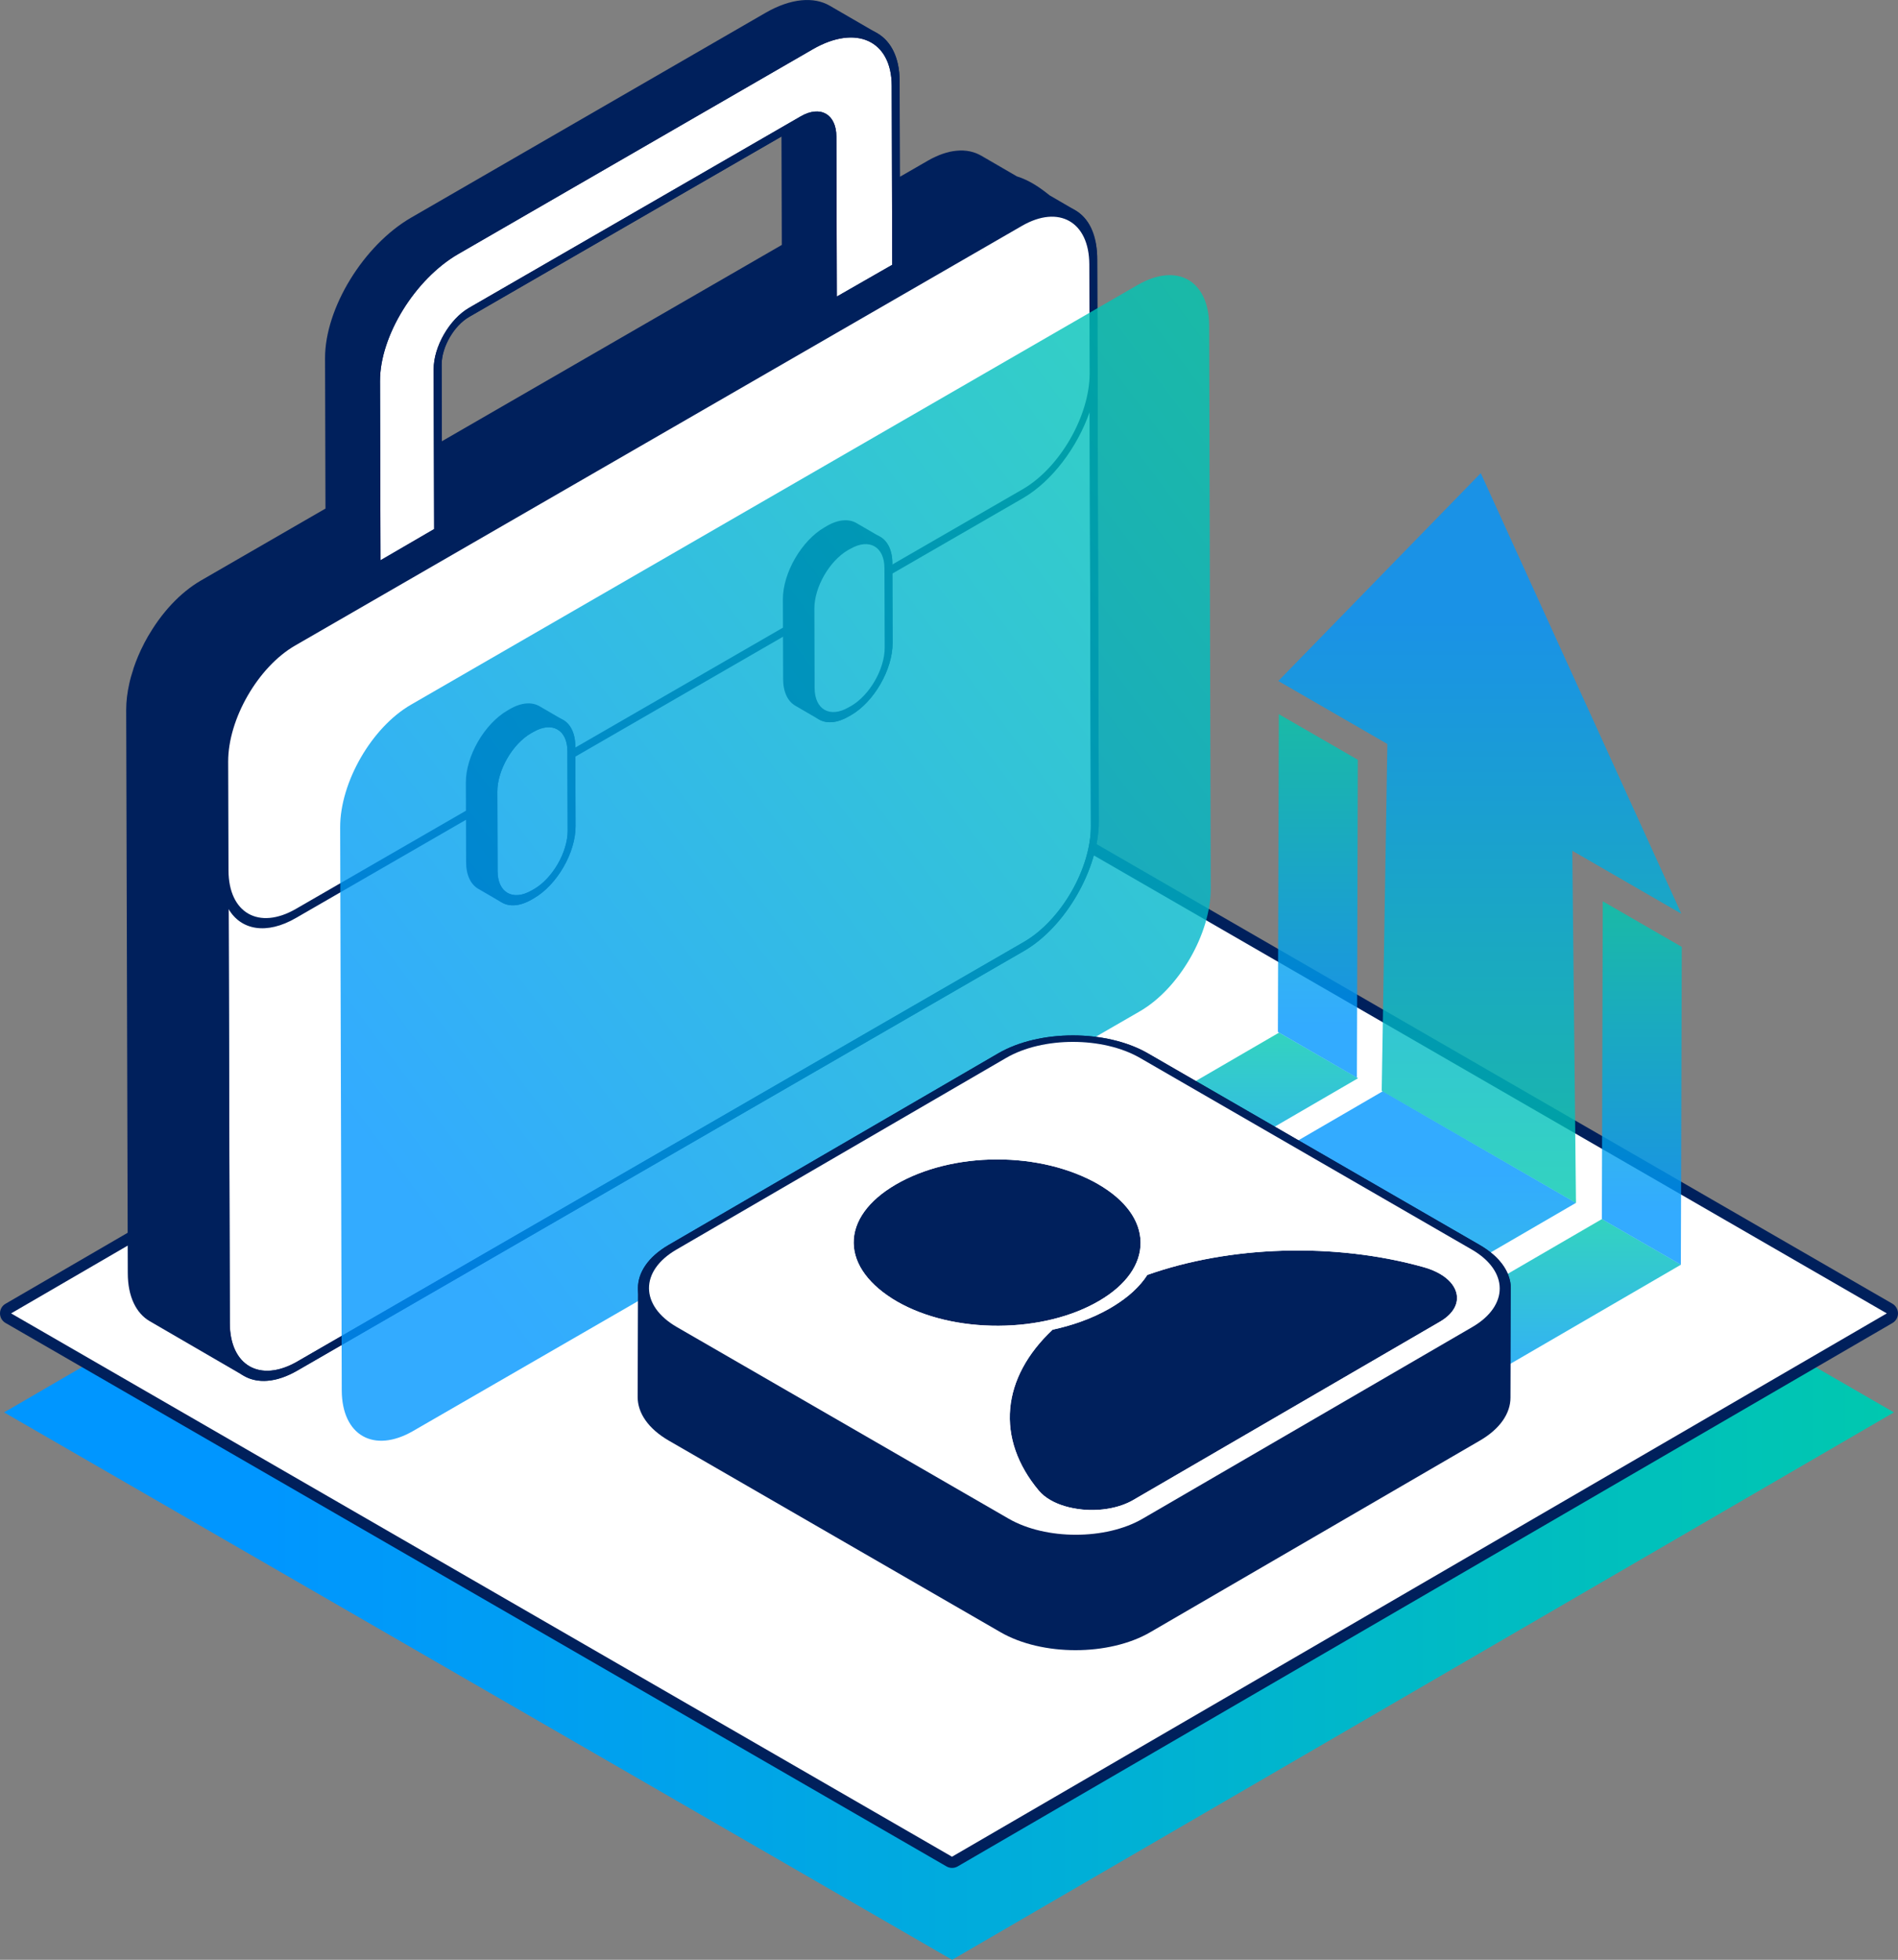
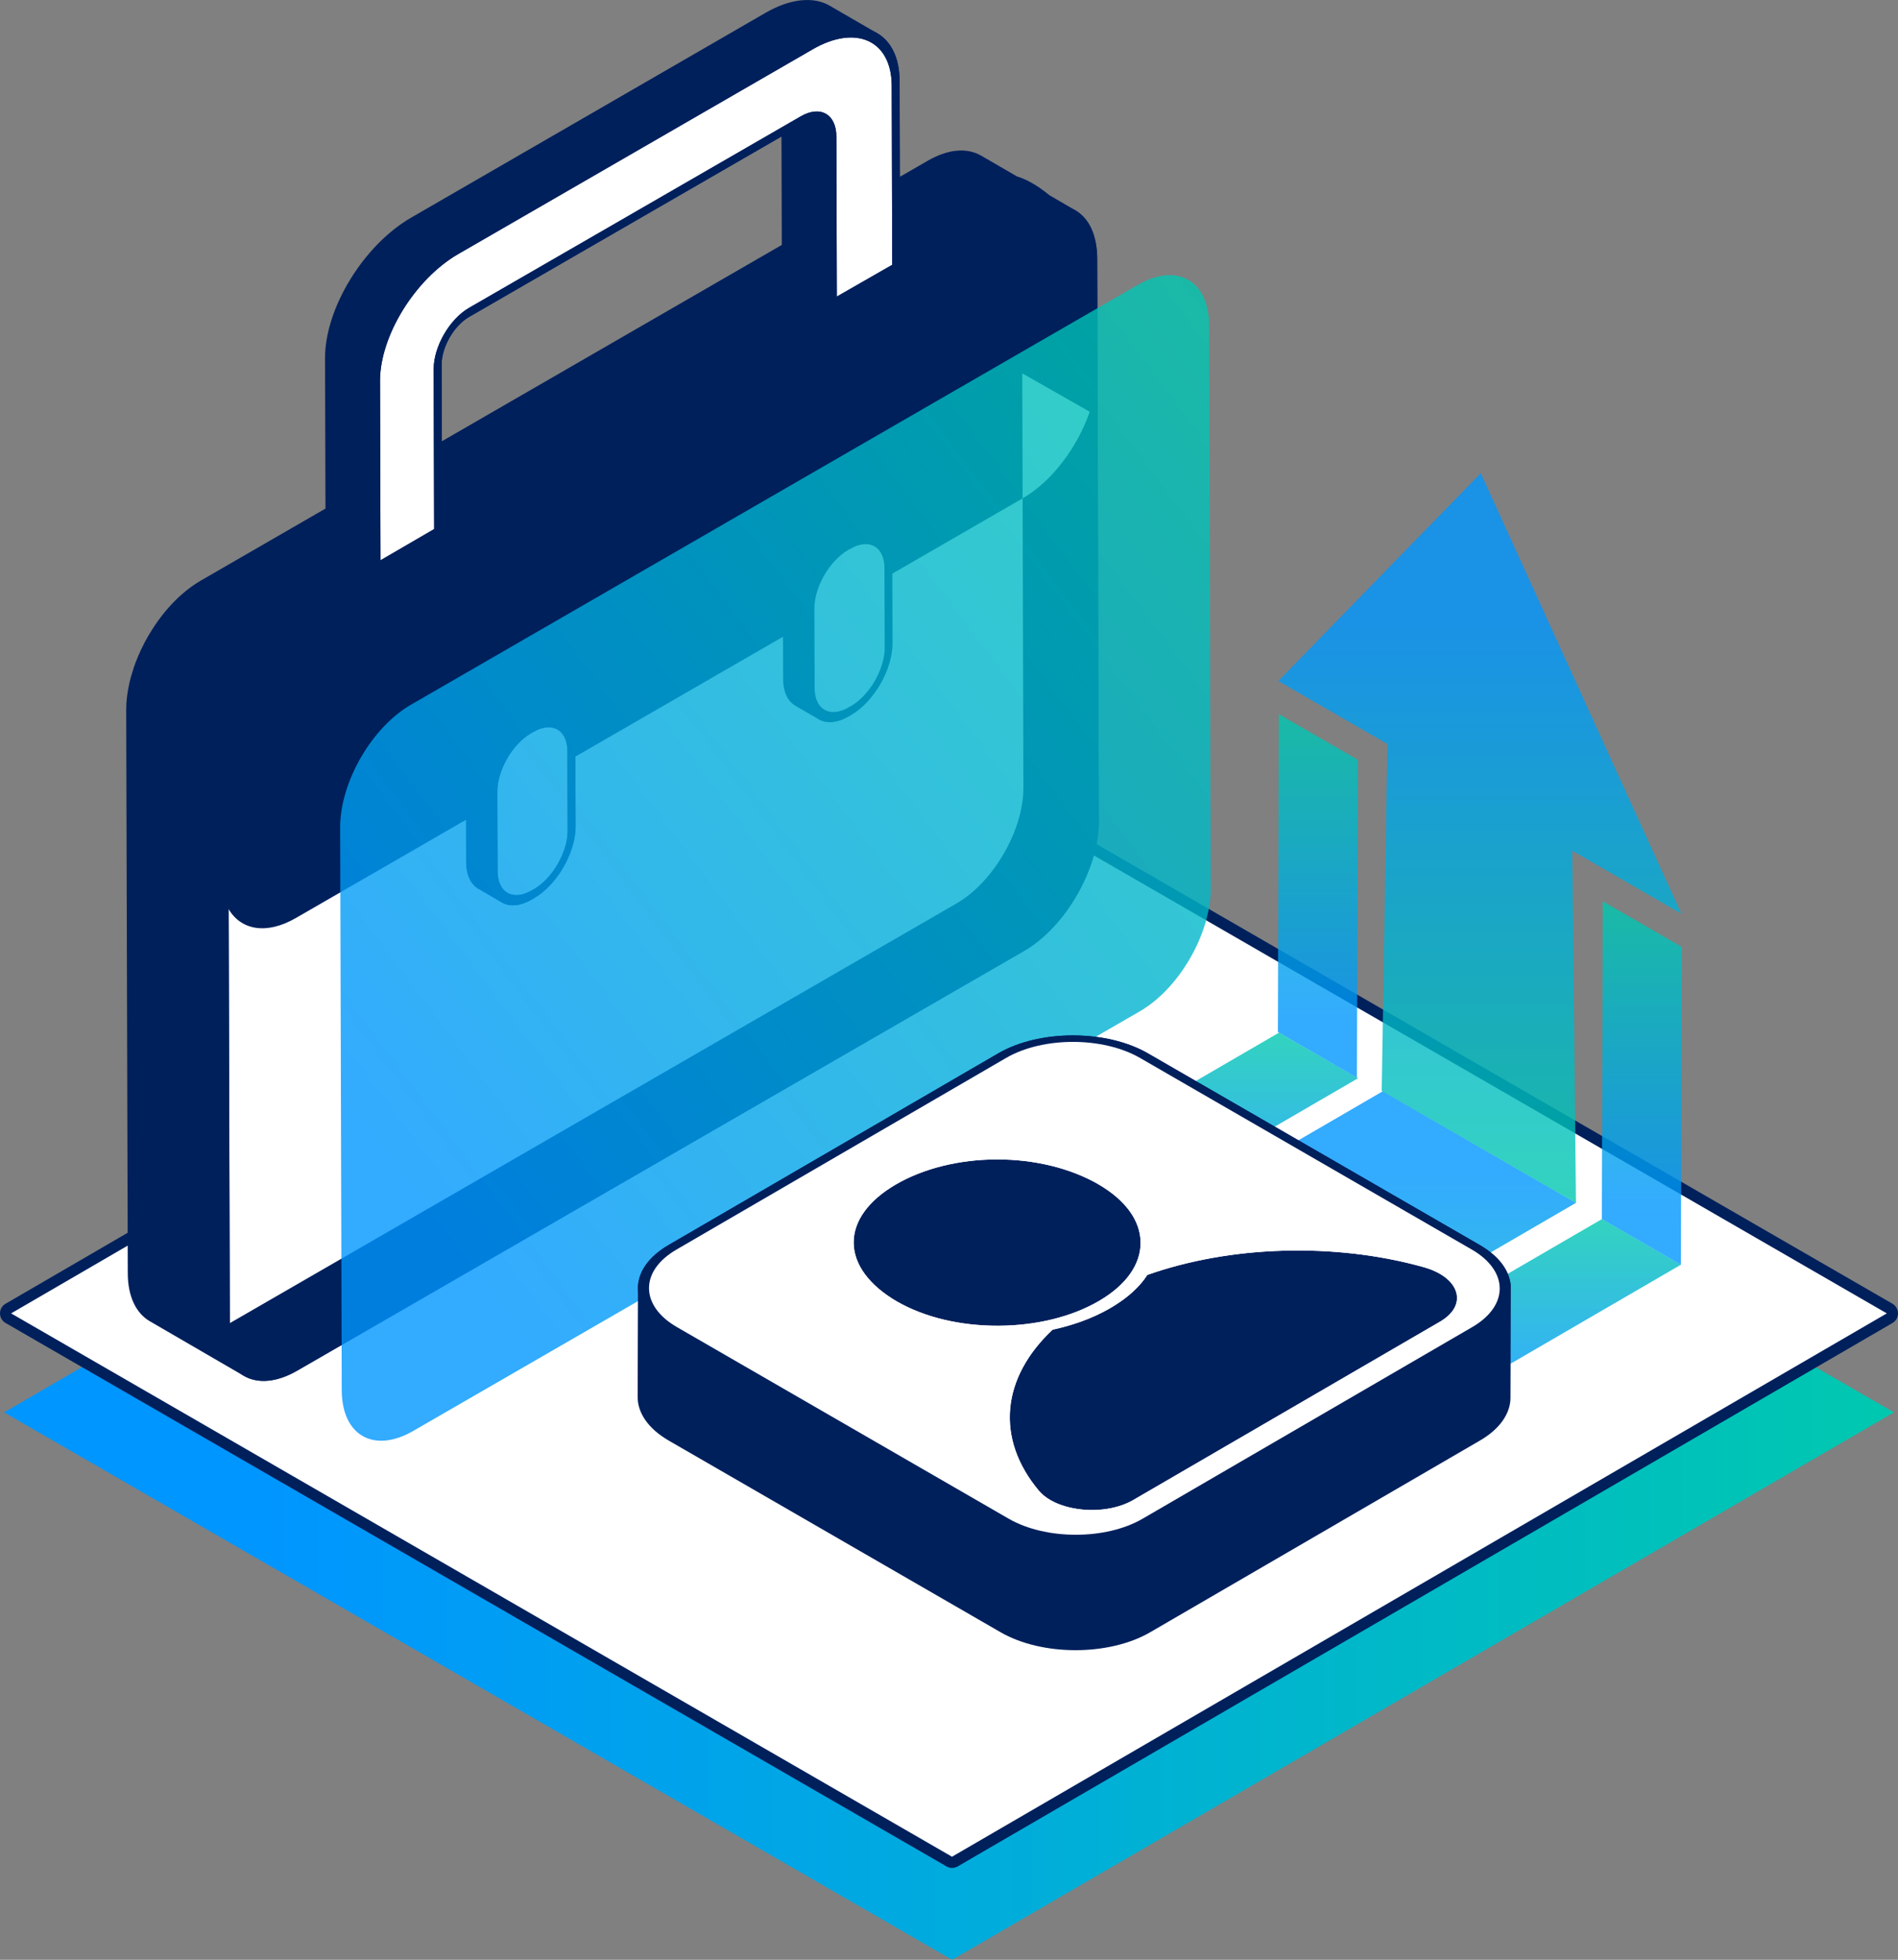
<svg xmlns="http://www.w3.org/2000/svg" xmlns:xlink="http://www.w3.org/1999/xlink" id="Layer_2" viewBox="0 0 227.26 234.6">
  <rect x="0" y="0" width="227.26" height="234.6" fill="#808080" stroke="none" />
  <defs>
    <style>.cls-1{fill:url(#linear-gradient-8);}.cls-1,.cls-2,.cls-3,.cls-4,.cls-5,.cls-6,.cls-7{fill-opacity:.8;}.cls-2{fill:url(#linear-gradient-6);}.cls-3{fill:url(#linear-gradient-3);}.cls-4{fill:url(#linear-gradient-4);}.cls-5{fill:url(#linear-gradient-2);}.cls-6{fill:url(#linear-gradient-7);}.cls-7{fill:url(#linear-gradient-5);}.cls-8{fill:url(#linear-gradient);}.cls-9{fill:#00205c;}.cls-10{fill:#fff;}</style>
    <linearGradient id="linear-gradient" x1=".49" y1="7574.17" x2="226.77" y2="7574.17" gradientTransform="translate(0 7743.24) scale(1 -1)" gradientUnits="userSpaceOnUse">
      <stop offset=".14" stop-color="#0096ff" />
      <stop offset="1" stop-color="#00c8af" />
    </linearGradient>
    <linearGradient id="linear-gradient-2" x1="25.96" y1="7590.56" x2="159.76" y2="7690.51" xlink:href="#linear-gradient" />
    <linearGradient id="linear-gradient-3" x1="146.43" y1="7612.61" x2="146.43" y2="7563.57" gradientTransform="translate(0 7743.24) scale(1 -1)" gradientUnits="userSpaceOnUse">
      <stop offset=".2" stop-color="#0096ff" />
      <stop offset="1" stop-color="#00c8af" />
    </linearGradient>
    <linearGradient id="linear-gradient-4" x1="141.43" y1="7595.06" x2="141.43" y2="7619.63" xlink:href="#linear-gradient" />
    <linearGradient id="linear-gradient-5" x1="180.09" y1="7572.74" x2="180.09" y2="7597.31" xlink:href="#linear-gradient" />
    <linearGradient id="linear-gradient-6" x1="177.19" y1="7686.6" x2="177.19" y2="7599.24" xlink:href="#linear-gradient-3" />
    <linearGradient id="linear-gradient-7" x1="157.79" y1="7614.24" x2="157.79" y2="7657.75" xlink:href="#linear-gradient" />
    <linearGradient id="linear-gradient-8" x1="196.58" y1="7591.85" x2="196.58" y2="7635.35" xlink:href="#linear-gradient" />
  </defs>
  <g id="Layer_1-2">
    <g>
      <path class="cls-8" d="M.49,169.07L113.26,103.54l113.51,65.53-112.77,65.53L.49,169.07Z" />
      <path class="cls-10" d="M113.99,222.93c-.12,0-.23-.03-.33-.09L1,157.8c-.21-.12-.33-.34-.33-.58s.13-.46,.33-.58L112.93,91.6c.1-.06,.22-.09,.33-.09s.23,.03,.33,.09l112.66,65.04c.21,.12,.33,.34,.33,.58s-.13,.46-.33,.58l-111.93,65.04c-.1,.06-.22,.09-.33,.09h0Z" />
      <path class="cls-9" d="M113.26,92.17l112.66,65.05-111.93,65.04L1.33,157.22,113.26,92.17Zm0-1.33c-.23,0-.46,.06-.67,.18L.66,156.07c-.41,.23-.66,.67-.66,1.15s.26,.92,.67,1.15l112.66,65.05c.21,.12,.44,.18,.67,.18s.46-.06,.67-.18l111.93-65.05c.41-.24,.66-.68,.66-1.15s-.26-.92-.67-1.16L113.93,91.02c-.21-.12-.44-.18-.67-.18Z" />
      <path class="cls-9" d="M131.41,44.14h0l-.04-13.05c0-.05,0-.1,0-.16h0v-.04c0-.09,0-.18,0-.26-.08-2.68-1.07-4.56-2.63-5.46h.01l-3.08-1.79c-1.19-.96-2.44-1.81-3.92-2.27l-4.28-2.49c-.18-.1-.37-.19-.56-.27,1.55,.9,3.09,1.8,4.64,2.7-1.53-.89-3.06-1.78-4.6-2.67-.02-.01-.03-.02-.05-.03-.48-.19-.99-.3-1.54-.33h-.02c.11,.06,.21,.13,.32,.19h-.01c-.1-.07-.2-.13-.31-.19-.51-.02-1.05,.03-1.62,.15-.02,.01-.04,.01-.06,.02-.53,.12-1.08,.31-1.64,.57l.16,.09-.16-.09c-.31,.14-.63,.3-.95,.49l-3.33,1.92-.03-11.47c0-2.8-1.03-4.78-2.71-5.74h0l-5.64-3.27c-1.9-1.11-4.65-.91-7.69,.84L49.25,26.04c-5.71,3.29-10.35,10.86-10.33,16.85l.05,17.99-14.91,8.61c-.33,.19-.65,.4-.97,.62l.13,.07-.13-.07c-.58,.41-1.15,.87-1.7,1.38-.57,.54-1.12,1.12-1.63,1.74l.09,.06s-.06-.04-.09-.06c-.55,.66-1.06,1.37-1.53,2.11,.02,.01,.05,.03,.08,.04-.03-.01-.05-.03-.08-.04-.35,.54-.67,1.1-.97,1.67,0,.01-.02,.03-.02,.05-.51,.97-.93,1.98-1.27,2.99,.01,.01,.03,.02,.05,.03-.01-.01-.03-.02-.05-.03,0,.01,0,.02,0,.03,.01,0,.03,.01,.05,.02-.01-.01-.03-.02-.05-.02-.1,.3-.19,.61-.28,.91l.04,.03s-.03-.02-.04-.03c-.08,.28-.15,.56-.21,.84-.24,1.06-.37,2.12-.37,3.13v.05l.19,67.38c0,2.83,1.01,4.82,2.62,5.76l11.28,6.55s-.09-.06-.14-.09c1.65,1.05,3.96,.95,6.53-.53l87.02-50.24c4.95-2.86,8.97-9.82,8.96-15.51l-.15-54.18h0Zm-37.8-14.82l-40.7,23.5-.03-9.18c0-2.1,1.47-4.66,3.3-5.72l37.39-21.58,.04,12.98h0Z" />
      <path class="cls-9" d="M122.36,25.96c4.96-2.86,9-.56,9.02,5.13l.04,13.05c0,1.65-.33,3.41-.93,5.15-1.47,4.24-4.51,8.33-8.02,10.36L35.43,109.89c-3.51,2.03-6.57,1.46-8.06-1.07-.61-1.04-.95-2.41-.96-4.07l-.04-13.04c-.02-5.69,4-12.65,8.96-15.51L122.36,25.96Zm8.11,18.72l-.04-13.04c-.01-5.09-3.63-7.16-8.07-4.6L35.34,77.28c-4.43,2.56-8.03,8.79-8.01,13.89l.04,13.04c.01,5.09,3.63,7.15,8.07,4.59L122.45,58.56c4.43-2.56,8.03-8.78,8.01-13.88" />
-       <path class="cls-10" d="M130.48,49.29c-1.47,4.24-4.51,8.33-8.02,10.36L35.43,109.89c-3.51,2.03-6.57,1.46-8.06-1.07l.14,49.57c.01,5.09,3.63,7.16,8.07,4.6l87.02-50.24c4.43-2.56,8.03-8.79,8.01-13.88l-.14-49.58Z" />
-       <path class="cls-10" d="M122.36,27.04c4.43-2.56,8.05-.5,8.07,4.6l.04,13.04c.01,5.1-3.58,11.32-8.01,13.88L35.43,108.8c-4.43,2.56-8.05,.5-8.07-4.59l-.04-13.04c-.01-5.1,3.58-11.33,8.01-13.89L122.36,27.04Z" />
+       <path class="cls-10" d="M130.48,49.29c-1.47,4.24-4.51,8.33-8.02,10.36L35.43,109.89c-3.51,2.03-6.57,1.46-8.06-1.07l.14,49.57l87.02-50.24c4.43-2.56,8.03-8.79,8.01-13.88l-.14-49.58Z" />
      <path class="cls-9" d="M122.36,25.8c4.96-2.86,9-.56,9.02,5.13-.02-5.53-4.06-7.83-9.01-4.97L35.34,76.2c-4.95,2.86-8.97,9.82-8.96,15.51l.04,13.04c0,1.66,.35,3.03,.96,4.07l.14,49.57c.01,5.1,3.63,7.16,8.07,4.6l87.02-50.24c4.43-2.56,8.03-8.79,8.01-13.88l-.14-49.58c.6-1.73,.94-3.5,.93-5.15l.15,54.18c.02,5.7-4,12.66-8.96,15.52l-87.02,50.23c-4.96,2.86-9,.56-9.01-5.13l-.19-67.39c-.02-5.69,4-12.65,8.96-15.51L122.36,25.8Z" />
      <path class="cls-9" d="M67.42,86.17s0,0,0,.01l-2.82-1.64c-.91-.53-2.17-.46-3.55,.34l-.29,.17c-2.75,1.59-4.99,5.46-4.98,8.62l.03,9.53c0,1.57,.56,2.68,1.46,3.2l2.82,1.64s-.05-.04-.07-.05c.91,.58,2.2,.52,3.63-.3l.29-.17c2.75-1.59,4.99-5.45,4.98-8.62l-.03-9.52c0-1.58-.57-2.69-1.47-3.21Z" />
      <path class="cls-10" d="M63.88,87.61c2.23-1.29,4.05-.25,4.06,2.31l.03,9.53c0,2.56-1.8,5.7-4.04,6.99l-.29,.16c-2.23,1.29-4.05,.25-4.06-2.31l-.03-9.53c0-2.56,1.8-5.7,4.04-6.99l.29-.17h0Z" />
      <path class="cls-9" d="M63.88,86.52c2.75-1.59,5-.31,5.01,2.86l.03,9.52c0,3.17-2.22,7.03-4.98,8.62l-.29,.17c-2.75,1.59-5,.31-5.01-2.85l-.03-9.53c0-3.17,2.22-7.03,4.98-8.62l.29-.17Zm4.09,12.93l-.03-9.53c0-2.56-1.83-3.6-4.06-2.31l-.29,.16c-2.23,1.29-4.04,4.43-4.04,6.99l.03,9.53c0,2.56,1.83,3.6,4.06,2.31l.29-.16c2.23-1.29,4.04-4.43,4.04-6.99" />
      <path class="cls-9" d="M106.85,67.46c0-1.58-.57-2.69-1.47-3.21,0,0,0,.01,0,.01l-2.82-1.64c-.91-.53-2.17-.46-3.55,.34l-.29,.17c-2.75,1.59-4.99,5.46-4.98,8.62l.03,9.53c0,1.57,.56,2.68,1.46,3.2l2.82,1.64s-.05-.04-.08-.05c.91,.58,2.2,.53,3.63-.3l.29-.16c2.75-1.59,4.99-5.46,4.98-8.63l-.03-9.52Z" />
-       <path class="cls-9" d="M101.84,64.6c2.75-1.59,5-.31,5.01,2.86l.03,9.52c0,3.17-2.22,7.04-4.98,8.63l-.29,.16c-2.75,1.59-5,.31-5.01-2.85l-.03-9.53c0-3.16,2.22-7.03,4.98-8.62l.29-.17Zm4.09,12.93l-.03-9.53c0-2.56-1.83-3.6-4.06-2.31l-.29,.17c-2.23,1.28-4.04,4.42-4.03,6.99l.03,9.52c0,2.57,1.83,3.61,4.06,2.32l.29-.17c2.23-1.29,4.04-4.42,4.04-6.99" />
      <path class="cls-10" d="M101.84,65.69c2.23-1.29,4.05-.25,4.06,2.31l.03,9.53c0,2.56-1.8,5.7-4.04,6.99l-.29,.16c-2.23,1.29-4.05,.26-4.06-2.31l-.03-9.53c0-2.56,1.8-5.7,4.03-6.99l.29-.16h0Z" />
      <path class="cls-10" d="M97.33,5.89c5.19-2.99,9.42-1.04,9.44,4.36l.06,21.45-6.63,3.8-.06-19.14c0-2.7-1.92-3.79-4.27-2.43l-39.7,22.92c-2.35,1.35-4.25,4.65-4.24,7.35l.05,19.13-6.42,3.74-.06-21.45c-.02-5.4,4.2-12.23,9.38-15.22L97.33,5.89Z" />
      <path class="cls-9" d="M97.33,4.81c5.71-3.3,10.37-1.11,10.39,4.89l.06,22.54-8.52,4.89-.06-20.22c0-2.1-1.49-2.95-3.32-1.9l-39.7,22.93c-1.83,1.05-3.31,3.61-3.3,5.71l.06,20.22-8.31,4.83-.06-22.54c-.02-5.99,4.62-13.55,10.33-16.85L97.33,4.81Zm9.5,26.89l-.06-21.45c-.02-5.4-4.25-7.35-9.44-4.36L54.89,30.4c-5.19,2.99-9.4,9.82-9.39,15.22l.06,21.45,6.42-3.73-.06-19.14c0-2.7,1.9-6,4.24-7.35L95.88,13.93c2.35-1.36,4.26-.27,4.27,2.43l.05,19.14,6.63-3.8" />
      <path class="cls-5" d="M136.24,34.1c4.7-2.71,8.52-.53,8.54,4.87l.19,67.39c.01,5.4-3.78,11.98-8.49,14.7l-87.02,50.24c-4.7,2.71-8.52,.53-8.54-4.87l-.19-67.39c-.01-5.4,3.78-11.98,8.49-14.69l87.02-50.25Z" />
      <path class="cls-3" d="M104.17,166.31l61.4-35.68,23.13,13.36-61.4,35.68-23.13-13.36Z" />
      <path class="cls-4" d="M120.26,142.72l32.89-19.11,9.46,5.46-32.89,19.11-9.46-5.46Z" />
      <path class="cls-7" d="M158.92,165.04l32.89-19.11,9.46,5.46-32.89,19.11-9.46-5.46Z" />
      <path class="cls-2" d="M177.3,56.64l24.02,52.74-13.06-7.54,.44,42.16-23.26-13.42,.68-41.52-13.06-7.54,24.24-24.88Z" />
      <path class="cls-6" d="M153.01,123.53l.11-38.04,9.46,5.46-.11,38.05-9.46-5.47Z" />
      <path class="cls-1" d="M191.8,145.93l.11-38.04,9.46,5.46-.11,38.04-9.46-5.46Z" />
      <path class="cls-9" d="M180.9,154.42c.08-1.95-1.16-3.91-3.73-5.39l-39.73-22.94c-4.96-2.86-12.99-2.86-17.91,0l-39.47,22.94c-2.45,1.43-3.68,3.3-3.67,5.17v-.02l-.04,13.05c0,1.89,1.24,3.78,3.73,5.22l39.73,22.94c4.95,2.86,12.99,2.86,17.91,0l39.47-22.94c2.45-1.42,3.67-3.29,3.67-5.15l.04-13.05c0,.06,0,.11,0,.17h0Z" />
      <path class="cls-9" d="M177.17,149.03c4.95,2.86,4.98,7.52,.06,10.38l-39.47,22.93c-4.92,2.86-12.96,2.86-17.91,0l-39.73-22.93c-4.96-2.86-4.98-7.52-.06-10.38l39.47-22.94c4.92-2.86,12.96-2.86,17.91,0l39.73,22.94Zm-40.36,32.77l39.47-22.94c4.4-2.56,4.38-6.72-.05-9.28l-39.73-22.94c-4.43-2.56-11.62-2.56-16.03,0l-39.47,22.94c-4.4,2.56-4.38,6.72,.05,9.28l39.73,22.94c4.43,2.56,11.62,2.56,16.03,0Z" />
      <path class="cls-10" d="M176.23,149.58c4.43,2.56,4.46,6.72,.05,9.28l-39.47,22.94c-4.4,2.56-11.59,2.56-16.03,0l-39.73-22.94c-4.43-2.56-4.46-6.72-.05-9.28l39.47-22.94c4.4-2.56,11.59-2.56,16.03,0l39.73,22.94Z" />
      <path class="cls-9" d="M172.41,152.48c1.01,.59,1.7,1.34,1.95,2.19,.39,1.31-.32,2.6-1.93,3.54l-36.75,21.36c-1.61,.93-3.84,1.35-6.1,1.13-1.47-.15-2.78-.54-3.8-1.13-.56-.32-1.02-.7-1.38-1.12-2.56-3.05-3.75-6.45-3.44-9.84,.3-3.35,2.06-6.61,5.08-9.44,1.18-.25,2.32-.58,3.39-.96,1.2-.43,2.31-.94,3.34-1.52,1.48-.9,2.21-1.44,2.83-2.02,.77-.71,1.33-1.36,1.77-2.05,4.87-1.72,10.46-2.73,16.2-2.9,5.82-.18,11.67,.5,16.89,1.97,.74,.2,1.39,.47,1.94,.79h0Z" />
      <path class="cls-9" d="M131.47,141.74c3.28,1.9,5.07,4.36,5.1,6.98,.03,2.63-1.74,5.12-4.96,7-3.24,1.9-7.52,2.96-12.05,2.98-4.54,.02-8.82-1-12.08-2.86-3.38-1.96-5.23-4.45-5.26-7.05-.03-2.6,1.76-5.08,5.03-6.99,3.31-1.93,7.61-3,12.1-3.01,4.49-.01,8.8,1.04,12.14,2.95h0Z" />
      <path class="cls-10" d="M123.27,159.63c.94-.11,1.87-.27,2.77-.46,1.18-.26,2.32-.58,3.39-.97,1.19-.42,2.31-.93,3.51-1.61,.03-.02,.06-.03,.09-.05,.03-.02,.06-.03,.42-.25,.81-.51,1.54-1.05,2.26-1.71,.67-.62,1.23-1.28,1.67-1.96,.34-.52,.6-1.05,.8-1.6,.27-.75,.4-1.52,.4-2.31-.03-2.92-2.03-5.68-5.69-7.79-3.72-2.13-8.54-3.3-13.56-3.29-5.02,.01-9.82,1.2-13.5,3.35-3.65,2.13-5.64,4.9-5.61,7.81,.03,2.92,2.09,5.7,5.86,7.87,3.64,2.08,8.43,3.22,13.5,3.19,1.26,0,2.49-.08,3.7-.22h0Zm-15.86-3.82c-3.33-1.93-5.17-4.42-5.2-7.02-.03-2.6,1.76-5.08,5.03-6.99,3.31-1.93,7.61-3,12.1-3.01,4.49-.01,8.8,1.04,12.18,2.98,3.24,1.87,5.03,4.33,5.05,6.95,.03,2.63-1.74,5.12-4.96,7-3.24,1.9-7.52,2.96-12.05,2.98-4.54,.02-8.82-1-12.14-2.89Z" />
      <path class="cls-10" d="M176.33,154.48c-.33-1.09-1.2-2.07-2.51-2.82-.71-.41-1.55-.75-2.49-1.02-5.53-1.55-11.71-2.27-17.87-2.08-5.36,.16-10.6,1.01-15.29,2.46-.2,.55-.46,1.08-.8,1.6,4.87-1.73,10.46-2.73,16.2-2.9,5.82-.18,11.66,.5,16.89,1.96,.73,.21,1.39,.48,1.94,.8,1.01,.59,1.7,1.34,1.95,2.19,.39,1.31-.32,2.6-1.93,3.54l-36.75,21.36c-1.61,.93-3.84,1.35-6.1,1.13-1.47-.15-2.78-.54-3.8-1.13-.56-.32-1.02-.7-1.38-1.12-2.56-3.05-3.75-6.45-3.44-9.84,.3-3.35,2.06-6.61,5.08-9.44-.9,.19-1.83,.35-2.77,.46-2.54,2.74-4.02,5.79-4.3,8.92-.32,3.58,.93,7.18,3.64,10.4,.46,.55,1.06,1.03,1.77,1.45,1.3,.75,2.98,1.25,4.88,1.44,2.91,.28,5.77-.25,7.84-1.45l36.75-21.36c2.08-1.21,2.98-2.86,2.48-4.55h0Z" />
    </g>
  </g>
</svg>